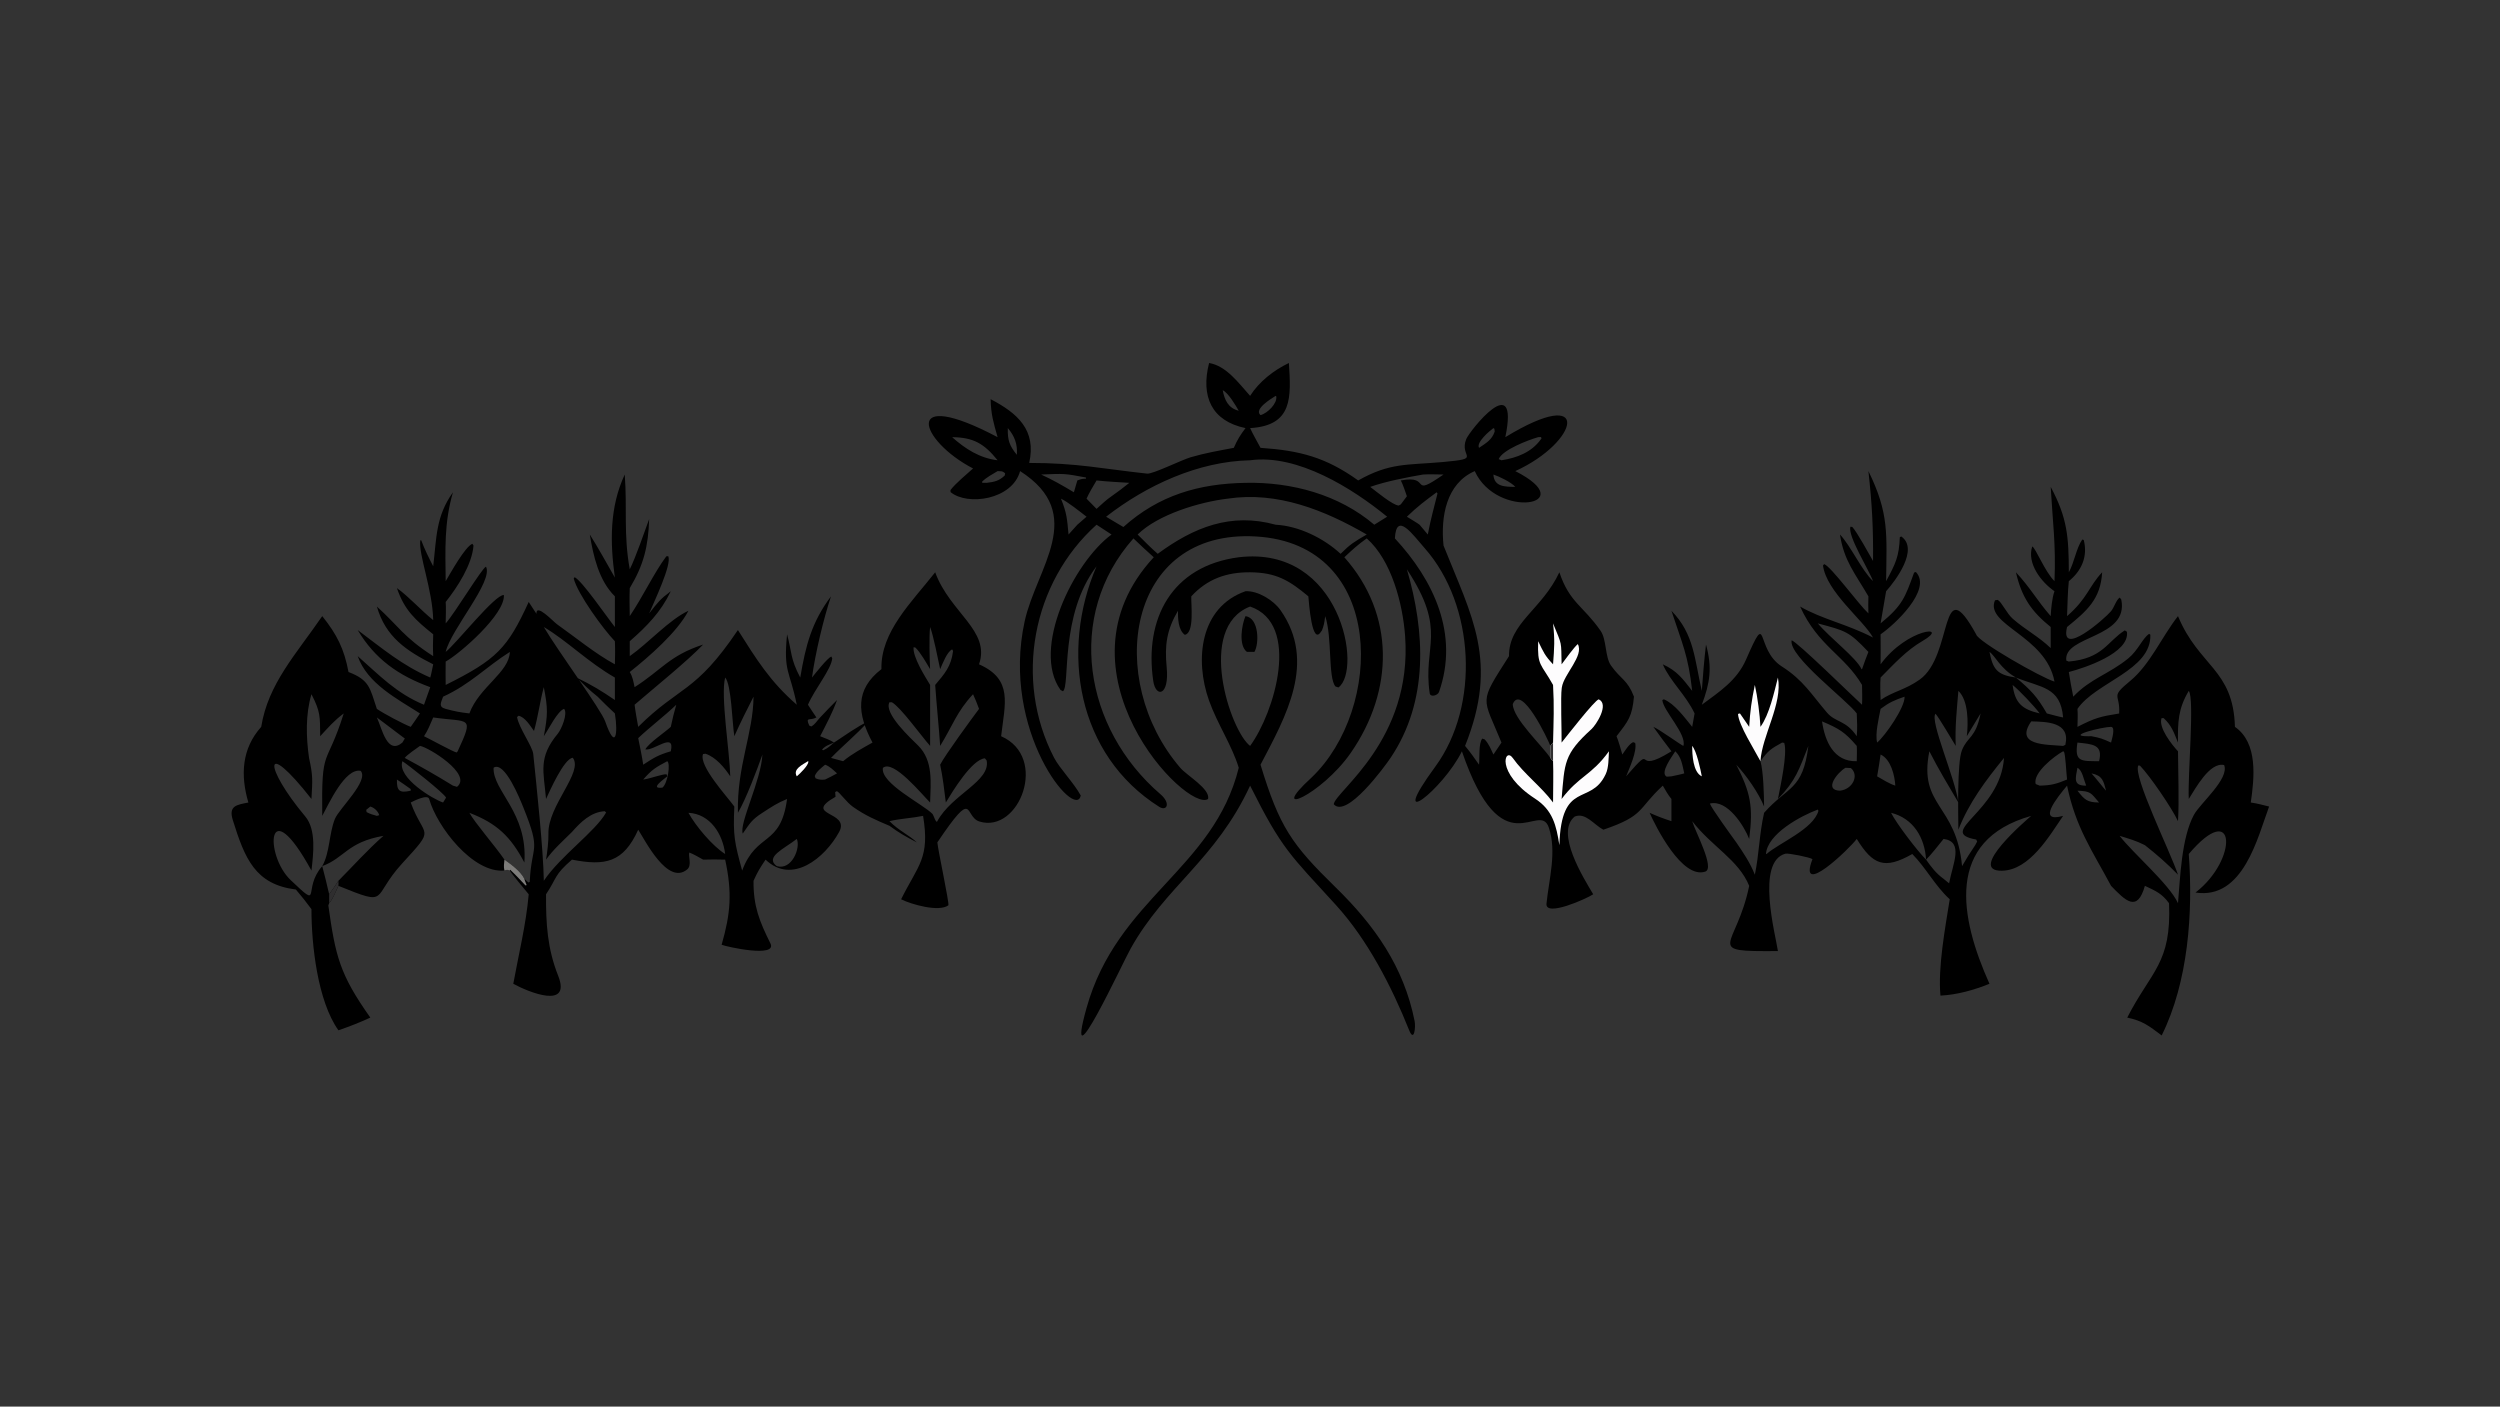
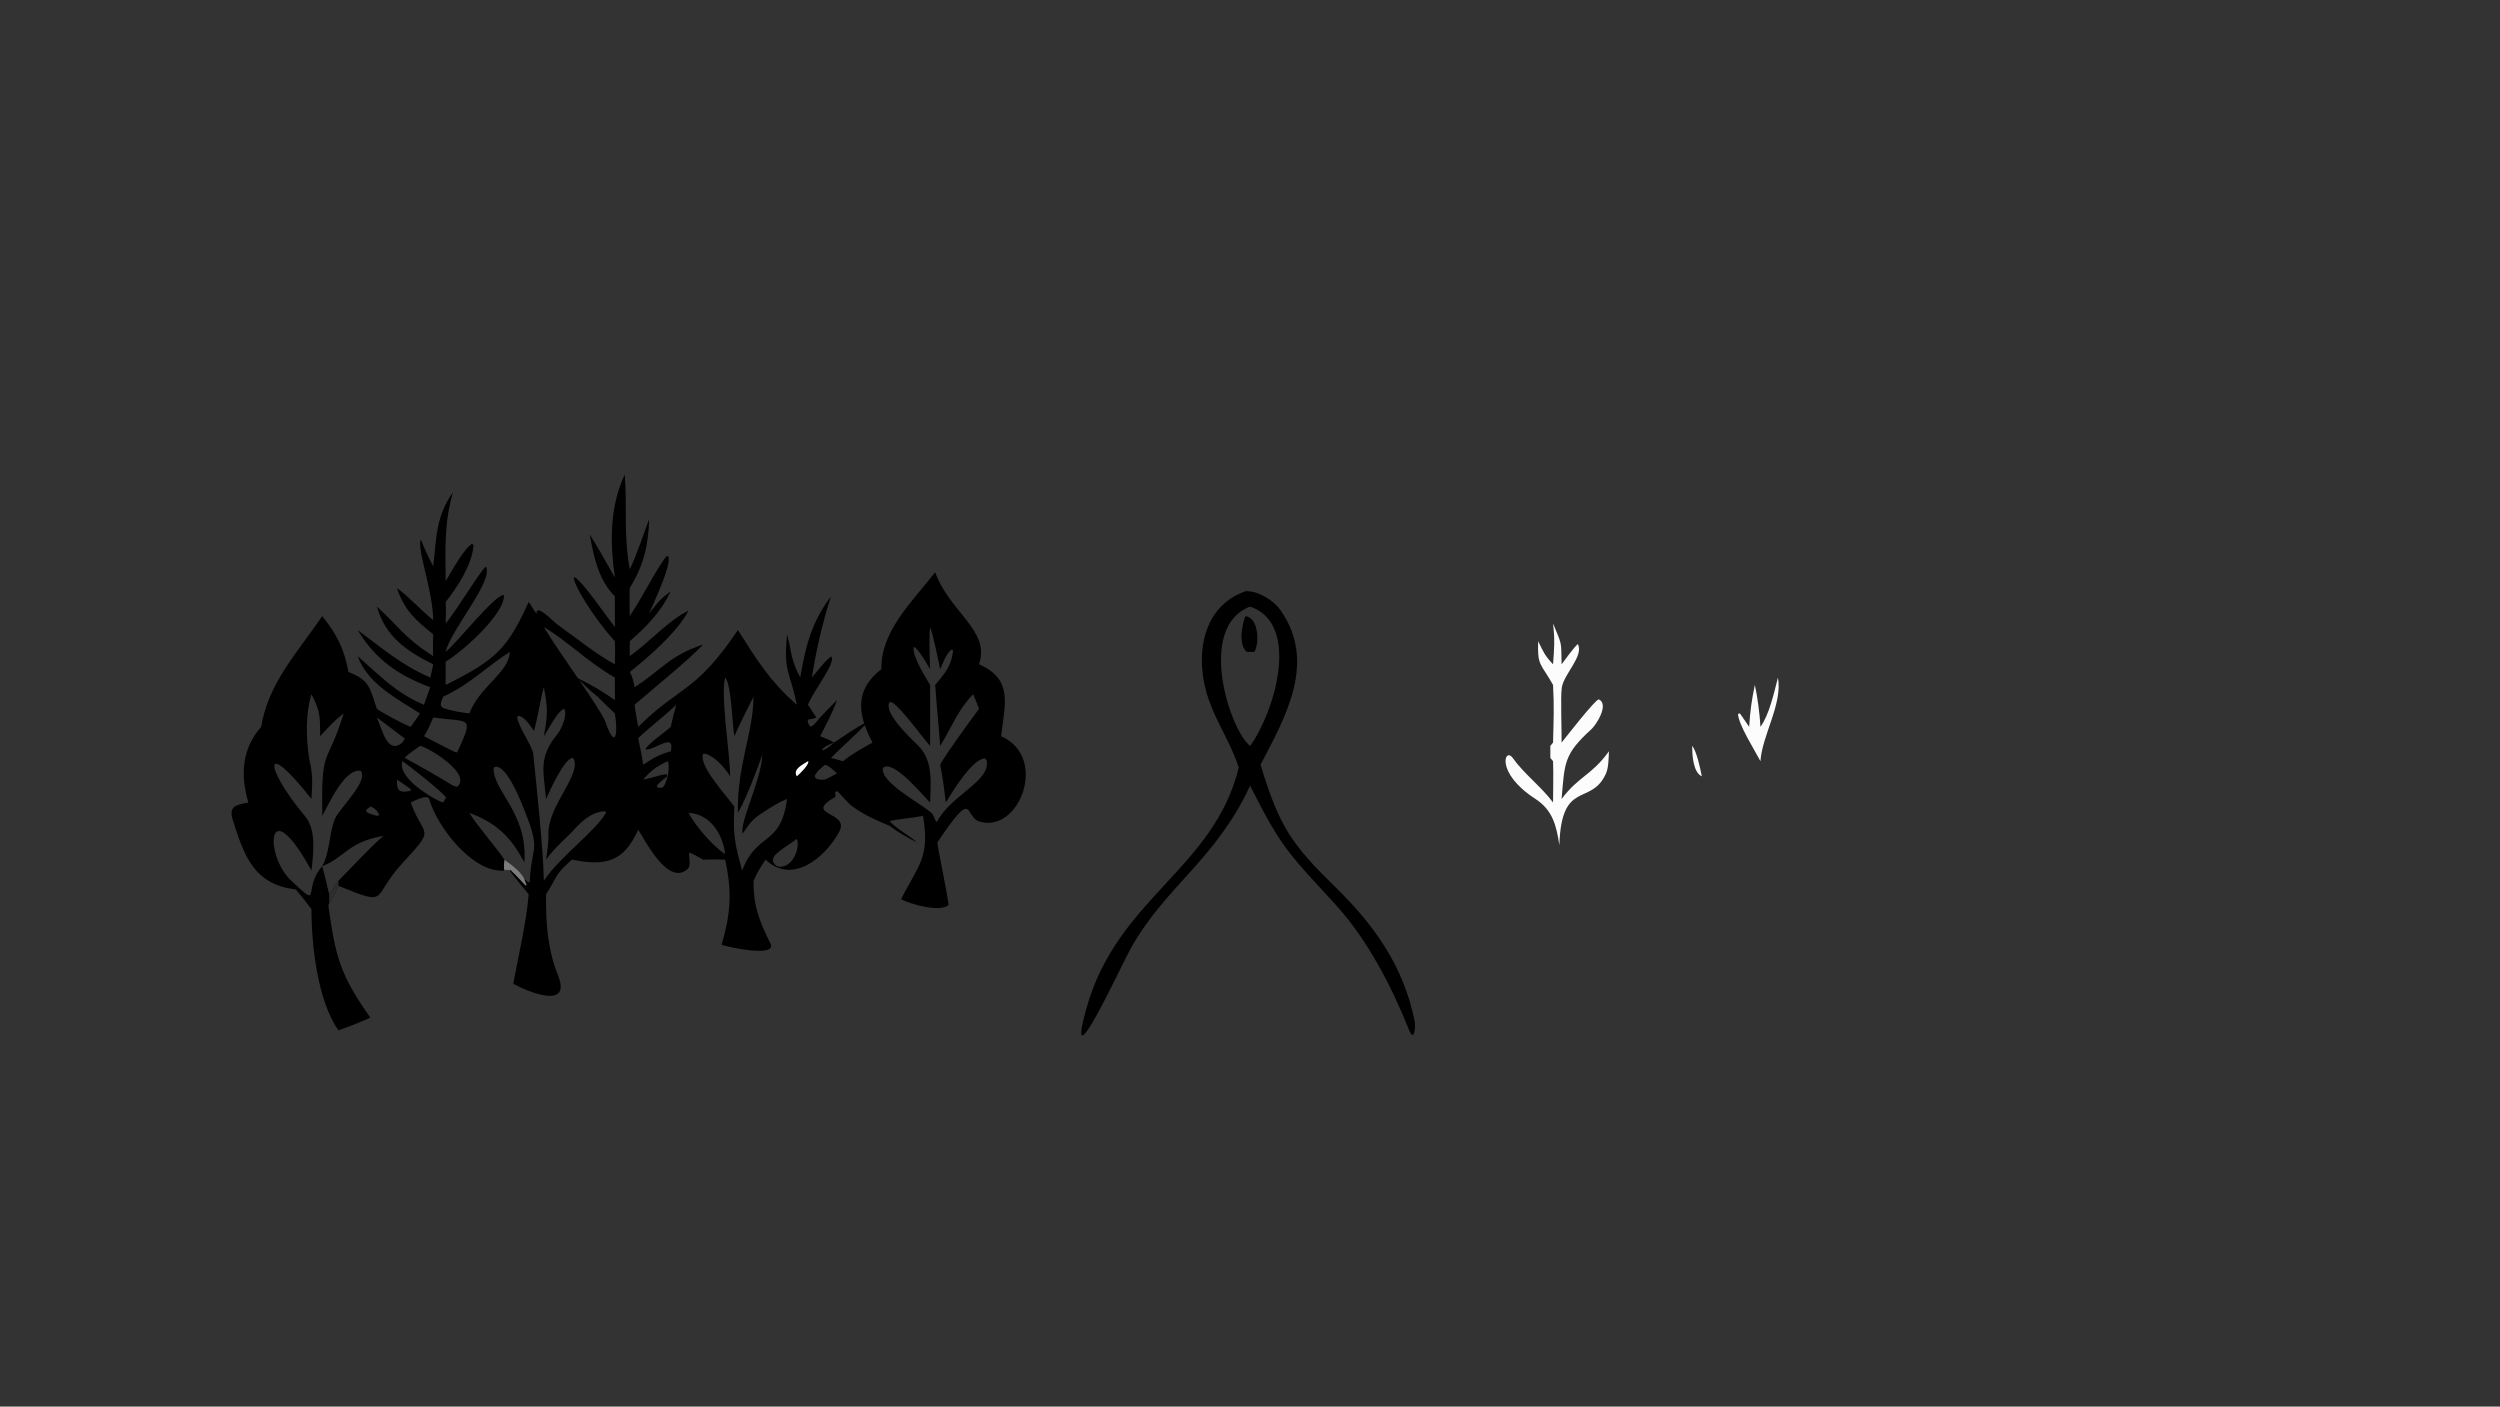
<svg xmlns="http://www.w3.org/2000/svg" width="3839" height="2160" viewBox="0 0 3839 2160">
  <rect x="0" y="0" width="3839" height="2160" fill="#333333" stroke="none" />
-   <path transform="matrix(4.219 0 0 4.219 6.10352e-05 0)" d="M440.077 132.119C446.341 133.176 450.765 139.353 455.007 144.084C458.277 138.91 463.635 134.73 469.124 132.119C469.911 144.614 470.608 154.899 455.007 155.817C456.043 158.071 457.597 160.776 458.794 163.002C473.128 163.981 482.554 166.428 494.345 174.871C505.93 168.335 511.984 169.348 525.155 168.165C539.865 166.845 530.949 166.592 533.665 159.83C534.838 156.913 553.106 133.844 547.9 159.118C579.68 139.739 574.965 160.763 551.526 171.468C576.016 183.933 544.818 189.216 536.767 171.468C526.352 175.994 524.328 188.149 525.407 198.578C535.659 224.368 545.609 240.698 533.243 271.492C535.165 273.778 536.627 275.891 538.332 278.327C538.583 275.756 538.12 270.559 539.509 268.826L540.396 269.126C541.891 270.747 542.631 272.635 543.561 274.628L546.496 270.274C539.548 253.231 538.055 256.347 549.236 238.817C549.108 226.751 561.253 221.845 567.567 208.298C571.275 219.385 576.317 220.549 582.601 229.64C584.796 232.815 584.137 239.09 586.364 242.244C589.978 247.36 592.34 247.346 594.72 253.572C594.05 260.772 592.727 262.363 588.372 267.963C589.183 269.948 589.868 272.533 590.487 274.628C591.527 273.15 592.865 270.881 594.39 270.126L595.164 270.409C595.881 273.49 593.104 279.466 591.866 282.566C603.428 269.189 593.37 282.767 608.354 273.449C606.077 270.469 603.935 267.621 601.774 264.557C604.058 265.518 612.11 271.387 612.711 271.486C613.981 267.2 605.353 258.694 605.04 254.801L605.598 254.527C609.547 256.168 613.133 261.153 615.912 264.557L616.786 259.668C613.622 252.954 607.85 247.936 605.213 241.793C610.436 244.187 612.425 247.026 615.912 251.459C614.422 238.249 612.262 234.265 608.354 222.303C616.725 230.881 616.731 240.021 619.416 251.459C619.816 245.963 620.281 240.044 620.939 234.595C623.245 243.009 622.419 248.487 619.416 256.509C625.809 251.768 632.18 247.696 635.527 240.04C643.882 220.927 638.628 236.275 648.536 242.577C656.311 247.521 659.253 252.674 664.95 259.343C668.119 263.052 671.811 262.018 675.807 267.963C676.075 265.091 675.916 262.539 675.807 259.668C672.328 254.888 650.956 238.921 652.099 233.076C653.736 233.208 674.71 253.777 677.731 256.509C677.854 254.16 677.767 251.661 677.731 249.298C671.298 238.391 661.77 235.202 655.183 220.765C663.312 225.436 672.233 227.126 681.736 232.056C678.126 225.604 664.782 215.394 663.521 205.823L663.94 205.315C666.507 206.242 676.41 219.893 680.049 223.262C679.944 221.253 680.019 219.076 680.049 217.052C675.252 208.787 671.148 204.142 669.696 194.549C673.498 198.511 677.579 207.568 681.736 211.527C680.417 207.719 672.343 194.925 673.523 191.702L674.193 191.804C675.883 193.612 680.259 201.616 681.736 204.185C681.846 192.141 681.378 183.457 680.049 171.468C687.647 186.891 686.688 194.423 686.494 211.527C689.963 205.119 691.212 202.543 691.482 195.508L692.012 195.26C698.595 199.858 689.822 211.497 686.494 215.189L684.482 226.9C692.481 220.326 693.373 217.505 696.683 208.389L697.34 208.2C703.389 214.62 689.394 227.529 684.482 230.875C684.525 234.531 684.512 238.137 684.482 241.793C694.15 228.567 710.136 227.284 699.76 233.288C693.815 236.728 689.306 241.751 684.482 246.607C684.256 249.195 684.415 252.166 684.482 254.791C688.973 251.665 693.413 251.124 698.717 247.353C711.097 238.551 705.895 206.643 719.281 230.914C719.774 233.405 742.874 246.627 747.779 248.085C744.717 231.389 722.311 227.518 726.118 218.489L727.121 218.338C728.653 219.244 730.357 223.255 732.6 225.22C737.184 229.237 742.008 231.667 746.397 235.889L746.397 228.215C739.229 222.426 735.81 217.244 733.742 208.298C738.902 213.801 741.494 218.649 746.397 224.25C746.538 221.599 746.882 217.639 747.779 215.189C743.055 211.964 737.636 205.121 739.678 198.888C740.983 199.545 744.293 208.118 747.779 211.527C748.343 198.199 747.096 189.783 746.397 177.214C752.479 188.547 752.952 195.395 752.997 208.298C755.053 204.564 755.655 199.62 757.892 196.368L758.43 196.548C759.963 202.574 757.634 207.759 752.997 211.527C752.585 215.124 752.513 220.509 752.352 224.25C759.773 217.85 760.347 213.324 765.13 208.298C764.549 218.158 759.522 222.367 752.352 228.215C749.566 239.628 766.084 225.158 768.341 222.477C769.554 221.035 770.255 218.264 771.542 217.502L772.082 218.216C775.003 232.439 750.924 231.204 752.074 240.423L752.939 240.786C765.442 239.692 766.969 233.474 773.368 229.438L774.145 229.946C775.259 237.745 758.349 243.221 752.997 244.592C753.475 247.709 753.97 250.483 754.605 253.572C760.817 246.964 767.567 245.409 774.624 239.643C778.251 236.678 779.714 232.442 782.204 230.709L782.663 231.004C783.165 243.938 762.783 248.276 756.136 258.017C756.317 260.006 756.184 262.521 756.136 264.557C762.578 261.291 764.28 260.811 771.478 259.668L771.311 259.675C771.784 252.351 767.793 254.046 775.344 247.827C782.598 241.854 786.865 231.709 792.73 224.25C800.356 242.651 812.861 243.514 813.454 264.557C821.953 270.438 820.493 283.237 819.222 292.092C821.465 292.399 823.692 293.008 825.893 293.556C821.766 304.583 816.533 327.556 799.098 324.86C814.727 312.852 813.943 290.476 796.653 310.831C798.239 332.119 796.47 357.399 786.794 376.876C782.191 373.412 779.92 371.57 774.253 370.379C782.998 353.303 790.403 350.699 789.466 328.739C786.865 325.188 784.558 324.241 780.681 322.423C777.906 332.304 773.575 327.802 768.368 322.423C761.365 309.334 755.548 301.283 752.352 285.952C748.684 290.349 741.157 299.686 750.915 296.957C745.887 304.313 738.712 316.747 728.651 316.92C715.69 317.143 737.912 298.12 739.314 296.957C707.815 305.801 713.297 333.982 724.114 358.07C718.584 360.318 712.251 362.093 706.272 362.379C705.311 352.057 708.004 337.713 709.646 327.316C704.243 322.328 701.054 315.933 696.02 310.831C685.845 316.639 681.652 314.785 675.807 305.344C673.081 309.007 654.156 327.145 659.689 312.706C658.826 312.04 650.862 310.437 649.834 310.717C639.056 313.65 646.207 340.064 647.118 346.164C619.491 346.374 631.951 345.387 636.658 322.423C632.734 312.881 623.16 308.26 615.912 298.883C617.051 302.789 624.275 316.04 620.666 317.244C612.145 320.086 602.514 300.549 600.409 295.838C603.355 297.151 605.29 297.879 608.354 298.883L608.354 290.806C607.22 289.505 606.115 287.48 605.213 285.952C595.915 294.549 598.775 296.809 583.573 301.991C580.105 300.164 577.14 295.631 573.168 297.19C565.928 302.993 576.374 319.569 579.883 325.494C577.449 327.123 562.394 333.866 562.878 328.924C563.735 320.175 566.711 310.042 563.738 301.252C560.235 290.899 546.841 316.546 532.094 273.449C525.326 287.276 504.177 303.913 522.428 279.005C538.717 256.774 536.769 220.208 518.621 199.609C514.192 194.582 508.215 185.957 507.7 195.96C521.768 211.154 531.157 230.758 523.764 251.861C523.318 253.135 520.606 253.9 520.373 252.331C517.769 234.828 526.986 229.848 512.07 207.213C518.728 230.002 520.049 255.126 506.146 275.815C503.891 279.172 490.057 298.03 485.444 292.72C485.992 287.987 514.187 269.412 511.419 231.464C510.572 219.859 506.516 203.946 497.453 195.96C494.128 198.323 492.306 200.018 489.306 202.827C507.819 223.675 507.391 251.356 491.621 274.057C480.952 289.414 460.818 298.141 477.317 283.059C503.508 258.16 504.694 198.093 457.219 195.265C409.824 192.442 402.161 247.648 429.614 279.487C432.069 282.335 440.52 287.118 439.713 290.801C432.092 296.029 381.625 244.19 419.941 202.827C417.351 200.548 415.025 198.354 412.54 195.96C387.573 224.138 394.554 265.193 422.386 289.089C426.244 292.401 424.679 295.403 421.918 293.66C392.087 274.838 385.756 237.033 399.114 206.121C385.588 223.862 389.594 249.634 386.885 251.608L386.004 251.128C375.337 236.278 390.697 204.764 404.57 194.549L399.114 190.984C375.669 212.045 369.015 247.478 383.62 275.73C385.671 279.698 390.885 284.973 393.36 289.544C391.582 298.906 364.172 266.291 372.948 226.142C377.194 206.716 395.923 187.226 371.289 171.468C368.456 181.909 352.145 184.214 345.985 179.115L345.949 178.359C347.777 175.981 351.797 172.618 354.167 170.509C334.581 160.341 327.844 140.482 363.099 159.118C361.553 153.658 360.709 150.932 360.557 145.29C370.425 150.424 377.292 156.589 374.598 168.495C391.947 168.483 401.432 170.654 417.547 172.389C419.551 172.605 430.079 167.397 433.357 166.434C438.704 164.865 443.538 164.054 449.075 163.002C450.339 160.072 451.434 158.344 453.334 155.817C440.947 153.237 436.986 144.259 440.077 132.119ZM414.068 194.549C416.472 196.947 418.815 199.345 421.38 201.572C434.461 191.941 447.961 186.457 464.307 190.984C472.719 191.417 481.819 195.894 487.936 201.572C491.507 198.015 492.965 197.149 497.453 194.549C482.163 185.696 464.93 178.759 446.81 181.501C436.704 182.69 421.463 187.242 414.068 194.549ZM399.114 174.871C398.056 176.677 396.241 179.66 395.474 181.501L399.114 185.217C400.752 183.744 402.772 181.806 404.57 180.622C406.843 178.989 408.873 177.528 411.04 175.74C407.131 175.49 402.988 175.292 399.114 174.871ZM792.73 273.449C792.765 280.937 793.182 291.636 792.73 298.883C790.55 294.179 782.505 282.38 778.89 278.679L778.288 278.592C776.259 282.432 789.897 309.888 792.73 318.366C788.943 314.472 784.956 310.969 780.681 307.617C777.504 305.991 774.876 305.273 771.478 304.226C776.309 310.522 789.518 321.746 792.73 328.739C793.533 319.475 793.984 304.996 798.526 296.581C800.802 292.365 811.514 283.467 809.525 278.458C804.25 277.245 799.063 287.05 796.653 290.806C796.206 282.426 798.814 254.326 796.653 251.459C792.764 257.98 792.638 262.822 792.73 270.274C791.242 266.664 790.442 264.049 787.513 261.389L786.755 261.372C785.503 264.792 790.556 271.129 792.73 273.449ZM516.684 190.984L519.681 194.549C520.758 188.838 521.857 185.101 523.208 179.625L522.901 179.178C518.701 182.275 515.815 184.438 512.07 188.071C512.881 188.577 516.115 190.513 516.684 190.984ZM733.742 246.607C739.137 251.101 741.485 253.583 744.986 259.668C746.71 260.104 749.235 260.83 750.915 261.134C749.98 249.919 742.883 250.334 733.742 246.607ZM688.3 295.838C690.152 299.627 698.042 309.95 701.039 312.882C700.559 304.919 696.445 297.871 688.3 295.838ZM546.496 167.529C552.063 166.648 557.413 164.684 560.857 159.857L561.073 159.55L560.88 159.068L559.854 159.118C556.293 160.115 546.8 163.747 545.479 167.114L546.496 167.529ZM363.099 167.529C358.203 161.451 354.284 159.19 346.548 159.118C351.389 163.411 356.555 166.738 363.099 167.529ZM669.696 287.787C674.365 287.269 676.744 282.16 673.672 279.554L671.72 279.455C668.812 281.061 663.608 287.651 669.696 287.787ZM395.474 188.071C393.183 186.304 388.56 182.598 386.16 181.501C388.304 186.776 388.391 188.887 388.92 194.549L392.122 190.984L395.474 188.071ZM458.794 151.092C461.359 150.426 465.032 146.752 464.511 144.232L464.307 144.084C462.911 144.971 456.218 148.926 458.794 151.092ZM689.842 285.952C689.627 282.26 688.239 276.363 684.482 274.628C684.094 277.313 683.715 279.893 683.223 282.566C685.226 283.719 687.686 285.279 689.842 285.952ZM392.122 174.871L392.426 174.759C393.692 174.304 393.905 174.256 395.238 174.234L395.262 173.799C387.312 172.303 387.406 172.37 378.934 172.713C383.401 174.77 386.667 176.666 390.866 179.178L392.122 174.871ZM729.403 275.86C722.826 283.935 716.624 292.157 712.798 301.991C712.747 296.613 712.306 277.621 714.072 273.129C716.109 267.948 719.087 268.785 720.888 259.668L715.86 267.963C716.424 263.205 716.497 254.978 712.798 251.459C712.221 258.382 711.536 264.54 711.83 271.492C710.414 269.18 705.855 261.406 704.486 259.782C702.222 262.129 711.653 283.258 712.798 292.092C709.124 285.896 705.506 279.872 702.232 273.449C698.187 293.655 712.047 292.519 714.137 315.246C715.747 312.442 717.105 310.294 718.921 307.617L719.631 306.278L719.285 305.571C704.363 302.878 728.132 295.628 729.403 275.86ZM683.223 270.274C686.175 267.808 693.457 257.323 693.206 253.572C689.505 254.857 687.733 255.585 684.482 258.017C683.829 261.475 682.424 267.078 683.223 270.274ZM543.561 155.817C542.155 156.846 537.21 161.021 538.332 163.002C540.932 161.236 543.027 160.103 544.037 157.052L543.917 156.074L543.561 155.817ZM543.561 172.713C543.772 177.229 547.817 177.167 551.526 177.214C550.13 175.563 545.607 173.38 543.561 172.713ZM724.114 237.278C725.378 243.612 726.874 245.67 733.742 246.607C728.005 243.333 726.121 238.567 724.114 237.278ZM363.099 171.468C361.256 172.573 358.847 173.856 357.41 175.379L357.544 175.714L359.131 175.74C361.956 175.394 363.555 175.079 365.698 173.079L365.846 172.259C364.632 171.327 364.852 171.607 363.099 171.468ZM764.007 277.056C765.547 270.928 761.574 270.865 756.136 270.274C754.977 277.373 757.447 277.013 764.007 277.056ZM756.136 279.455C755.43 283.241 754.467 286.053 759.306 285.952C758.328 283.469 757.934 280.412 756.136 279.455ZM764.007 292.092C760.904 288.45 760.983 288.008 756.136 287.787C758.735 291.112 759.696 292.047 764.007 292.092ZM613.026 281.49C612.319 278.469 612.013 275.603 609.76 273.449C608.65 275.271 604.003 281.353 606.646 282.695L608.354 282.566C609.66 282.277 611.82 281.866 613.026 281.49ZM370.108 165.545C370.382 161.672 369.324 158.768 366.816 155.817C366.7 160.17 367.373 162.189 370.108 165.545ZM450.873 149.505C449.658 147.416 447.099 143.037 445.034 142.028C445.707 145.57 447.017 148.55 450.873 149.505ZM766.558 287.787C765.583 284.177 765.263 282.308 761.243 281.49C762.782 283.151 765.521 286.746 766.558 287.787ZM768.368 264.557C765.063 264.588 751.597 267.974 759.945 267.973L761.243 267.963C764.587 268.599 765.282 268.909 768.368 270.274C768.585 269.282 770.103 264.669 768.368 264.557ZM402.588 188.071C404.663 189.31 406.789 190.621 408.881 191.817C421.788 180.269 436.254 176.033 453.334 175.74C470.051 175.382 487.298 179.997 500.201 190.984L504.879 188.071C492.252 177.724 472.205 165.166 455.007 167.529C436.128 167.924 417.32 176.622 402.588 188.071ZM732.529 249.298C733.39 255.847 735.908 258.176 742.398 259.668C740.492 257.093 735.056 251.337 732.529 249.298ZM525.407 172.713C523.186 172.69 520.113 172.567 517.964 172.713C511.955 173.749 504.364 175.222 498.721 177.214C500.871 178.845 506.922 183.889 509.091 184.008L509.861 183.573L512.07 180.622C511.423 178.769 510.733 176.593 509.861 174.871C521.403 172.654 512.638 181.566 525.407 172.713ZM661.631 294.657C655.453 296.966 643.325 303.451 642.764 310.797L642.976 310.831C647.592 306.782 659.93 301.853 661.863 295.146L661.631 294.657ZM564.281 271.492C563.492 269.232 553.713 248.633 550.608 256.271C550.668 261.537 561.279 271.327 564.281 275.86L564.281 271.492ZM661.631 226.9C665.992 232.143 675.624 239.359 677.557 243.573L677.731 243.549C678.48 241.385 679.199 239.404 680.049 237.278C672.888 229.72 671.823 229.639 661.631 226.9ZM636.658 305.344C634.858 300.699 628.728 290.853 622.338 292.483C622.843 294.067 630.562 304.694 631.952 306.608C634.545 310.403 637.026 314.061 638.716 318.366C640.276 310.969 640.309 303.668 642.084 295.838C650.664 286.113 656.209 287.768 658.193 271.492C654.82 279.995 653.695 284.04 647.118 290.806C647.974 286.321 650.685 274.324 649.407 270.389L648.646 270.274C644.533 272.558 643.622 273.119 640.755 277.056C641.844 280.79 642.046 289.507 642.084 293.556C640.08 288.588 635.583 282.189 631.952 278.327C637.169 288.529 638.172 293.529 636.658 305.344ZM750.915 273.449C747.819 275.108 739.721 281.407 740.955 285.378L742.398 285.952C746.687 285.847 748.365 285.357 752.352 283.729C752.091 281.738 751.782 274.329 751.195 273.601L750.915 273.449ZM663.172 262.562C664.199 269.699 667.384 277.318 675.807 277.056C675.843 275.248 675.926 273.282 675.807 271.492C671.413 266.367 669.303 265.17 663.172 262.562ZM707.409 305.344C705.853 307.256 702.679 311.348 701.039 312.882C702.964 315.629 704.628 317.841 707.409 319.869L709.418 321.511C710.708 314.459 714.897 306.34 707.409 305.344ZM739.314 262.562C733.121 271.471 744.831 270.951 750.915 271.492L751.732 271.1C753.657 262.71 744.86 262.726 739.314 262.562Z" />
  <path fill="#FDFCFD" transform="matrix(4.219 0 0 4.219 6.10352e-05 0)" d="M565.268 241.793C565.735 235.592 565.945 233.037 565.268 226.9C568.682 235.217 568.17 233.167 568.379 241.793C569.681 240.061 572.819 235.679 574.277 234.423C576.606 238.65 569.198 245.368 568.481 250.147L568.429 250.472C567.971 253.45 568.44 266.406 568.379 270.274C570.304 267.893 580.279 255.007 581.89 254.533C585.838 256.342 580.908 263.879 579.281 265.355C569.122 274.573 569.506 277.642 568.379 290.806C574.733 282.381 579.246 282.278 585.608 273.449C585.477 276.026 585.527 279.479 584.443 281.731L584.306 282.021C578.829 293.371 568.296 283.775 567.567 307.617C566.463 300.497 565.198 294.889 558.714 290.683C544.089 281.195 547.722 271.795 550.596 275.874C554.609 281.567 561.054 286.427 565.095 291.856L565.268 292.092C565.272 287.683 565.457 281.331 565.268 277.056L564.281 275.86L564.281 271.492L565.268 270.274C565.46 262.609 565.707 256.922 565.268 249.298C560.812 241.312 559.514 242.553 559.854 233.389C561.809 237.391 562.225 238.56 565.268 241.793Z" />
-   <path fill="#2F2E2F" transform="matrix(4.219 0 0 4.219 6.10352e-05 0)" d="M564.281 271.492L565.268 270.274L565.268 277.056L564.281 275.86L564.281 271.492Z" />
  <path fill="#FDFCFD" transform="matrix(4.219 0 0 4.219 6.10352e-05 0)" d="M647.118 246.607C648.901 256.139 641.301 267.788 640.755 277.056C638.754 273.181 632.767 263.856 632.588 259.849L633.293 259.668L636.658 264.557C637.005 258.729 637.528 254.991 638.716 249.298C639.687 253.587 640.536 260.222 640.755 264.557C643.985 260.102 645.739 252.019 647.118 246.607Z" />
  <path fill="#FDFCFD" transform="matrix(4.219 0 0 4.219 6.10352e-05 0)" d="M615.912 271.492C617.54 273.402 618.913 279.922 619.416 282.566C616.154 281.066 615.918 274.577 615.912 271.492Z" />
  <path transform="matrix(4.219 0 0 4.219 6.10352e-05 0)" d="M223.8 210.234C222.012 197.325 221.838 184.646 227.384 172.713C228.335 184.846 226.889 194.322 229.213 207.213C231.438 202.76 234.478 193.797 236.28 188.932C235.946 198.86 234.318 205.587 229.213 214.059C229.065 217.466 229.156 220.841 229.213 224.25C233.858 217.412 238.168 208.299 242.512 202.5L243.197 202.426C244.719 205.277 237.824 219.505 236.28 223.262C239.481 219.179 240.164 218.186 244.149 215.189L244.066 215.365C240.494 222.793 235.378 228.008 229.213 233.389L229.213 238.817C235.966 234.091 243.639 225.494 250.569 222.303C246.521 230.087 236.18 239.069 229.213 244.592C230.292 246.37 230.539 248.091 230.974 250.112C240.941 243.722 243.616 238.637 255.924 234.595C250.312 240.517 237.618 250.759 230.974 256.509C231.285 259.125 231.835 261.945 232.29 264.557C247.424 249.495 252.995 252.46 268.577 229.318C275.389 240.084 280.324 248.091 290.009 256.509C287.395 243.749 285.099 244.714 286.474 230.875C288.253 237.42 287.584 239.64 291.267 246.607C293.253 234.951 295.387 226.497 302.463 217.052C299.749 225.129 296.686 238.08 295.541 246.607C296.849 244.983 301.092 239.584 302.575 238.941L302.91 239.595C302.583 243.605 296.555 250.717 294.076 256.509C295.07 258.081 296.105 259.596 297.15 261.134C294.789 262.444 293.043 260.724 294.553 264.086L295.284 264.423C296.816 263.513 297.322 262.384 298.508 261.134C300.537 259 302.55 256.848 304.657 254.791C302.993 259.446 300.758 263.577 298.508 267.963C299.973 268.55 302.358 269.41 303.57 270.274C301.916 270.981 300.31 271.468 299.202 272.856L299.63 273.093C301.359 272.288 302.133 271.513 303.57 270.274C307.204 267.883 312.206 264.29 316.032 262.562C311.583 267.561 306.961 271.185 302.463 275.86L306.872 277.056C310.07 274.376 313.918 272.337 317.566 270.274C311.943 259.725 311.163 250.968 320.819 243.549C320.462 229.995 331.783 219.232 340.381 208.298C345.782 223.079 360.577 229.488 356.342 241.793C368.812 247.299 365.751 256.082 364.38 267.963C381.757 275.582 370.996 303.476 356.502 299.013C350.752 297.242 355.009 286.063 341.167 306.608C341.452 309.649 345.554 328.668 345.186 329.502C341.769 332.071 331.599 329.149 327.976 327.316C334.181 314.823 338.534 312.392 335.976 296.957C331.999 297.776 327.591 297.954 323.74 298.883C327.188 302.393 330.915 303.939 333.698 306.608C329.755 304.542 327.328 303.216 323.74 300.567C318.629 298.394 315.048 296.887 310.485 293.688C308.122 292.031 305.531 288.29 304.605 287.964L303.977 288.28L304.109 290.004C291.787 297.042 309.615 295.121 305.428 302.8C300.247 312.304 288.232 322.116 278.646 312.882C276.594 315.939 275.774 317.242 274.264 320.585C274.168 329.777 276.423 335.356 280.402 343.356C283.078 348.735 264.372 344.592 262.651 343.868C265.94 332.403 266.534 324.932 263.94 312.882C261.172 312.82 258.703 312.776 255.924 312.882C254.453 312.067 252.421 310.856 250.895 310.301C250.44 311.576 251.883 314.923 250.174 316.391C243.001 322.553 234.618 305.498 232.29 301.991C226.884 313.977 220.267 315.246 208.177 312.882C201.61 318.552 202.835 319.351 198.745 325.494C198.675 336.092 199.222 345.243 203.142 355.107C208.083 367.541 192.349 361.11 186.823 358.07C188.822 347.092 191.44 336.654 192.438 325.494C191.327 324.145 186.138 317.982 185.575 316.864C184.315 316.533 184.822 316.497 183.602 316.864C172.116 317.898 159.074 300.921 156.204 290.813C155.664 288.914 150.391 291.63 149.493 292.092C154.404 305.507 158.92 300.588 146.379 314.268C134.838 326.857 142.167 330.095 123.176 322.423C122.397 324.09 120.992 327.485 119.806 328.739L119.503 329.522C122.107 348.066 123.63 354.617 134.789 370.379C130.905 372.163 127.21 373.615 123.176 375.001C115.579 364.331 113.355 343.854 113.36 330.911C111.423 328.271 109.812 326.251 107.686 323.761C92.887 321.896 89.134 312.581 84.736 298.482C83.108 293.261 86.132 292.941 90.4 292.092C87.481 282.167 87.961 272.511 95.075 264.557C97.577 248.884 107.758 238.148 117.286 224.25C122.6 230.866 125.3 236.242 126.845 244.592C134.581 247.551 134.616 250.462 137.172 258.017C139.656 259.735 146.757 263.496 149.493 264.557C150.634 262.988 151.758 261.278 152.856 259.668C144.373 254.238 133.701 248.789 130.191 238.817C138.05 245.712 144.156 252.307 154.327 256.509L156.602 250.112C145.044 245.895 136.492 239.912 130.191 229.318C139.09 235.973 146.396 242.201 156.602 246.607C156.939 245.543 157.415 242.991 157.675 241.793C147.871 236.87 140.337 231.791 137.172 220.765C144.936 227.748 146.86 231.904 157.675 238.817C157.531 235.969 157.586 233.705 157.675 230.875C151.179 225.634 147.254 222.192 144.47 214.059C148.657 217.005 153.205 222.131 157.675 225.705C157.444 214.605 152.313 201.99 152.971 196.681L153.314 196.651C154.463 199.789 156.142 203.142 157.675 206.121C158.917 195.564 158.614 187.947 164.864 179.178C161.614 190.338 162.09 200.023 162.215 211.527C163.986 208.572 169.257 198.982 171.933 197.92L172.342 198.566C171.825 205.519 166.431 213.793 162.215 219.1C162.395 220.649 162.234 225.137 162.215 226.9C165.567 223.195 175.425 206.748 176.89 206.248C179.669 211.557 164.087 229.133 162.215 237.278C166.215 234.081 180.176 216.323 183.389 216.568C183.96 223.466 167.477 237.873 162.215 240.795C162.158 243.672 162.175 246.423 162.215 249.298C180.799 240.047 184.727 235.924 192.438 219.1C193.363 220.55 194.313 221.985 195.257 223.422C195.05 219.365 201.325 226.216 202.791 227.253C209.421 231.944 216.724 237.97 223.8 241.793C223.88 238.842 223.935 236.346 223.8 233.389C219.582 229.012 210.305 216.296 208.816 210.571L209.151 210.074C211.997 211.547 220.861 224.565 223.8 228.215L223.8 217.052C217.953 211.285 215.954 202.381 214.674 194.549C217.71 199.358 220.959 205.26 223.8 210.234ZM113.36 290.806C95.525 268.059 95.928 279.057 111.116 297.179C115.223 302.079 114.023 310.974 113.36 316.864C97.072 287.151 96.174 311.196 105.787 320.325C117.556 331.501 109.86 323.705 117.286 315.246C118.189 318.7 119.021 322.012 119.806 325.494C120.962 323.989 122.111 322.181 123.176 320.585C128.707 315.02 133.649 309.441 139.564 304.226C126.368 306.52 125.491 312.217 117.286 315.246C120.09 310.277 119.743 303.387 121.894 298.073C123.422 294.298 134.412 284.144 131.273 280.564C125.577 279.469 119.715 292.5 117.286 296.957C116.954 270.968 118.685 280.05 125.114 259.668C121.637 262.267 119.47 264.782 116.537 267.963C116.474 260.733 116.657 259.074 113.36 252.673C111.162 260.054 111.404 268.322 112.481 275.86C113.964 282.522 113.728 283.917 113.36 290.806ZM170.842 295.838C172.75 299.386 180.408 308.19 183.602 312.882C186.089 314.645 189.466 317.093 190.856 319.869L192.318 321.222L192.811 320.977C193.445 306.93 197.202 310.549 190.491 293.902C189.354 291.082 183.665 276.79 179.653 279.423C179.294 287.869 192.159 295.683 190.856 313.935C185.875 304.517 180.941 299.725 170.842 295.838ZM338.535 249.298L338.535 271.492C335.32 267.858 327.859 257.454 324.626 255.606L323.738 255.598C321.567 259.592 331.462 268.671 334.174 271.362C339.755 276.901 338.735 284.88 338.535 292.092C335.645 289.271 325.117 276.236 321.349 279.494C320.407 285.11 335.777 292.598 339.38 296.229C339.803 296.656 340.713 299.937 341.167 298.883C346.417 289.172 360.61 284.337 359.113 276.806L358.479 276.009C353.736 276.373 346.653 288.13 344.255 292.092C343.673 287.411 343.17 282.954 342.192 278.327C343.99 274.797 353.663 261.604 356.342 258.017C355.627 256.087 355.033 254.536 354.167 252.673C348.197 259.075 346.801 264.021 342.192 271.492C341.683 264.057 340.887 256.68 340.381 249.298C343.828 245.203 346.206 242.578 346.89 236.93L346.553 236.357C344.65 237.294 343.116 241.497 342.192 243.549C341.449 240.11 339.693 231.163 338.535 228.215C338.129 231.656 338.343 239.903 338.535 243.549C337.103 241.197 335.084 237.524 333.184 235.701L332.52 235.563C332.13 239.057 336.69 246.253 338.535 249.298ZM166.582 273.449C172.681 260.248 170.831 263.037 157.675 261.134C156.715 263.339 155.672 266.017 154.327 267.963C156.395 268.946 165.098 273.737 166.214 273.89L166.582 273.449ZM244.149 273.449C245.821 266.12 237.843 273.485 234.873 272.749C236.218 270.386 241.889 266.637 244.149 264.557C244.763 261.628 245.31 259.383 246.146 256.509C241.697 260.748 236.591 264.58 232.29 268.657C232.905 271.747 233.675 275.245 234.109 278.327C237.952 275.81 239.591 274.781 244.149 273.449ZM209.86 246.607C215.199 249.221 218.879 251.416 223.8 254.791L223.8 246.607C214.052 241.038 206.294 233.15 197.934 228.215C203.15 237.068 218.751 258.221 220.282 262.598C224.042 273.345 225.013 267.199 223.8 259.668C221.608 257.632 219.629 255.698 217.525 253.572C214.571 251.219 212.565 249.263 209.86 246.607ZM282.722 315.246C288.199 316.888 291.486 308.544 290.009 305.344C285.397 308.951 278.25 311.922 282.722 315.246ZM161.272 292.092L162.354 290.329C161.787 288.807 148.456 278.296 146.463 277.056C144.399 283.088 157.848 291.015 161.272 292.092ZM208.177 302.814C204.932 306.039 201.365 309.191 198.745 312.882C199.203 310.08 199.683 306.246 199.612 303.434C199.356 293.24 212.468 280.975 208.479 275.808C205.273 276.108 200.085 287.889 198.745 290.806C197.864 280.72 195.801 275.728 203.047 267.01C204.296 265.508 206.766 259.707 205.314 257.984C202.826 258.926 199.847 265.182 197.934 267.963C199.393 260.145 199.469 257.978 197.934 250.112C196.521 255.253 195.912 260.572 194.36 266.048C192.91 264.081 191.097 261.007 188.761 260.515L188.195 260.981C188.835 264.921 193.801 271.638 194.088 274.437C195.265 285.927 197.774 309.321 197.934 320.585C203.974 311.537 216.727 302.67 220.604 295.722L220.112 295.263C215.116 295.501 211.285 299.267 208.177 302.814ZM263.94 310.831C263.061 303.587 258.522 296.248 250.569 295.838C253.185 300.636 259.407 308.03 263.94 310.831ZM277.494 295.838C273.591 298.355 272.94 299.645 270.346 303.392C268.955 299.825 277.083 283.916 277.494 274.628C275.622 279.959 271.481 290.984 268.577 295.838C268.179 278.798 274.16 266.994 274.264 253.572C271.775 258.455 269.505 262.942 267.277 267.963C266.484 263.132 266.236 249.139 263.94 246.607C262.205 253.153 265.6 273.645 265.795 282.566C263.646 279.349 260.574 275.6 256.765 274.33L255.883 274.468C254.251 278.722 264.688 289.934 267.277 293.556C266.788 304.257 267.333 306.579 270.123 316.864C275.451 302.686 284.134 308.287 286.474 290.806C282.848 292.284 280.766 293.716 277.494 295.838ZM144.47 283.729C144.384 287.866 145.369 288.752 149.493 287.787L149.474 287.191C147.889 286.085 146.079 284.751 144.47 283.729ZM162.215 258.017C165.661 258.934 167.301 259.253 170.842 259.668C174.399 250.049 185.316 244.768 185.575 237.278C176.898 242.773 171.098 249.094 161.272 253.572C160.517 255.768 159.446 257.273 162.215 258.017ZM164.864 285.952L166.338 286.393C172.095 281.801 155.771 271.87 152.856 271.492C151.488 272.48 148.208 274.672 147.311 275.86C153.646 279.298 158.756 282.183 164.864 285.952ZM242.864 282.566C241.472 283.748 236.309 287.282 241.115 286.668C243.053 285.111 244.115 277.86 242.864 277.056C238.69 279.295 237.302 280.047 234.109 283.729L234.606 283.653C236.975 283.277 241.079 281.715 242.6 281.815L242.864 282.566ZM137.172 261.134C139.089 265.305 140.926 274.921 146.463 270.274L147.351 268.784C147.481 268.981 137.656 261.448 137.172 261.134ZM300.317 283.729C301.711 283.035 303.335 282.273 304.657 281.49C303.269 280.246 302.057 278.958 300.317 278.327C298.86 279.566 297.234 280.709 296.547 282.472L296.845 283.285C298.043 283.806 299.004 283.909 300.317 283.729ZM137.172 296.957L138.037 296.701C137.595 295.247 136.259 293.994 134.789 293.556L133.299 294.752L133.421 295.578C134.816 296.323 135.683 296.527 137.172 296.957Z" />
  <path fill="#7D7C7A" transform="matrix(4.219 0 0 4.219 6.10352e-05 0)" d="M183.602 312.882C186.089 314.645 189.466 317.093 190.856 319.869C190.868 320.176 191.539 321.778 191.691 322.148L191.269 322.288C189.408 320.302 187.663 318.417 185.678 316.547L185.575 316.864C184.315 316.533 184.822 316.497 183.602 316.864C183.256 315.419 183.462 314.36 183.602 312.882Z" />
  <path fill="#2F2E2F" transform="matrix(4.219 0 0 4.219 6.10352e-05 0)" d="M123.176 320.585C123.186 320.941 123.256 322.164 123.176 322.423C122.397 324.09 120.992 327.485 119.806 328.739L119.806 325.494C120.962 323.989 122.111 322.181 123.176 320.585Z" />
  <path fill="#FDFCFD" transform="matrix(4.219 0 0 4.219 6.10352e-05 0)" d="M294.076 277.056L294.25 277.208C294.171 278.674 291.204 281.573 290.009 282.566C288.456 279.882 292.177 278.304 294.076 277.056Z" />
  <path transform="matrix(4.219 0 0 4.219 6.10352e-05 0)" d="M453.334 215.189C457.864 214.953 463.545 218.484 466.09 222.12C479.271 240.948 468.072 260.667 458.794 278.327C465.697 301.004 470.101 307.315 486.138 322.981C500.361 336.875 510.934 351.854 514.885 371.66C515.324 373.858 514.716 379.54 512.879 374.944C506.563 359.142 497.752 342.035 486.231 329.397C469.558 311.108 466.586 309.134 455.007 285.952C442.492 312.958 424.118 322.66 411.523 345.263C409.051 349.503 387.048 397.11 395.454 366.934C406.601 326.917 441.715 316.396 450.873 279.455C448.454 271.409 443.058 263.429 440.052 254.985C434.778 240.171 436.698 221.037 453.334 215.189ZM455.007 271.492C463.925 259.281 473.569 227.066 455.007 220.765C435.296 228.327 447.776 266.026 455.007 271.492Z" />
  <path transform="matrix(4.219 0 0 4.219 6.10352e-05 0)" d="M453.334 224.25C458.311 224.97 458.346 234.382 456.561 237.278L453.823 237.251C450.708 234.898 451.959 227.296 453.334 224.25Z" />
-   <path transform="matrix(4.219 0 0 4.219 6.10352e-05 0)" d="M450.873 202.827C488.142 198.399 495.942 243.933 487.146 250.217L486.067 249.853C483.325 246.638 484.949 232.001 482.334 224.25C482 226.836 481.912 227.538 480.972 229.939L481.035 229.504C477.503 236.104 476.381 218.778 476.203 217.052C469.104 211.111 464.375 208.385 455.007 208.298C446.49 208.245 439.446 210.689 433.598 217.052C433.469 219.89 434.81 230.501 431.221 231.055C428.788 229.215 428.728 225.018 428.738 222.303C424.624 229.332 423.857 234.891 424.642 242.89C425.673 253.39 420.661 254.056 419.751 247.861C416.437 225.296 426.359 206.049 450.873 202.827Z" />
</svg>